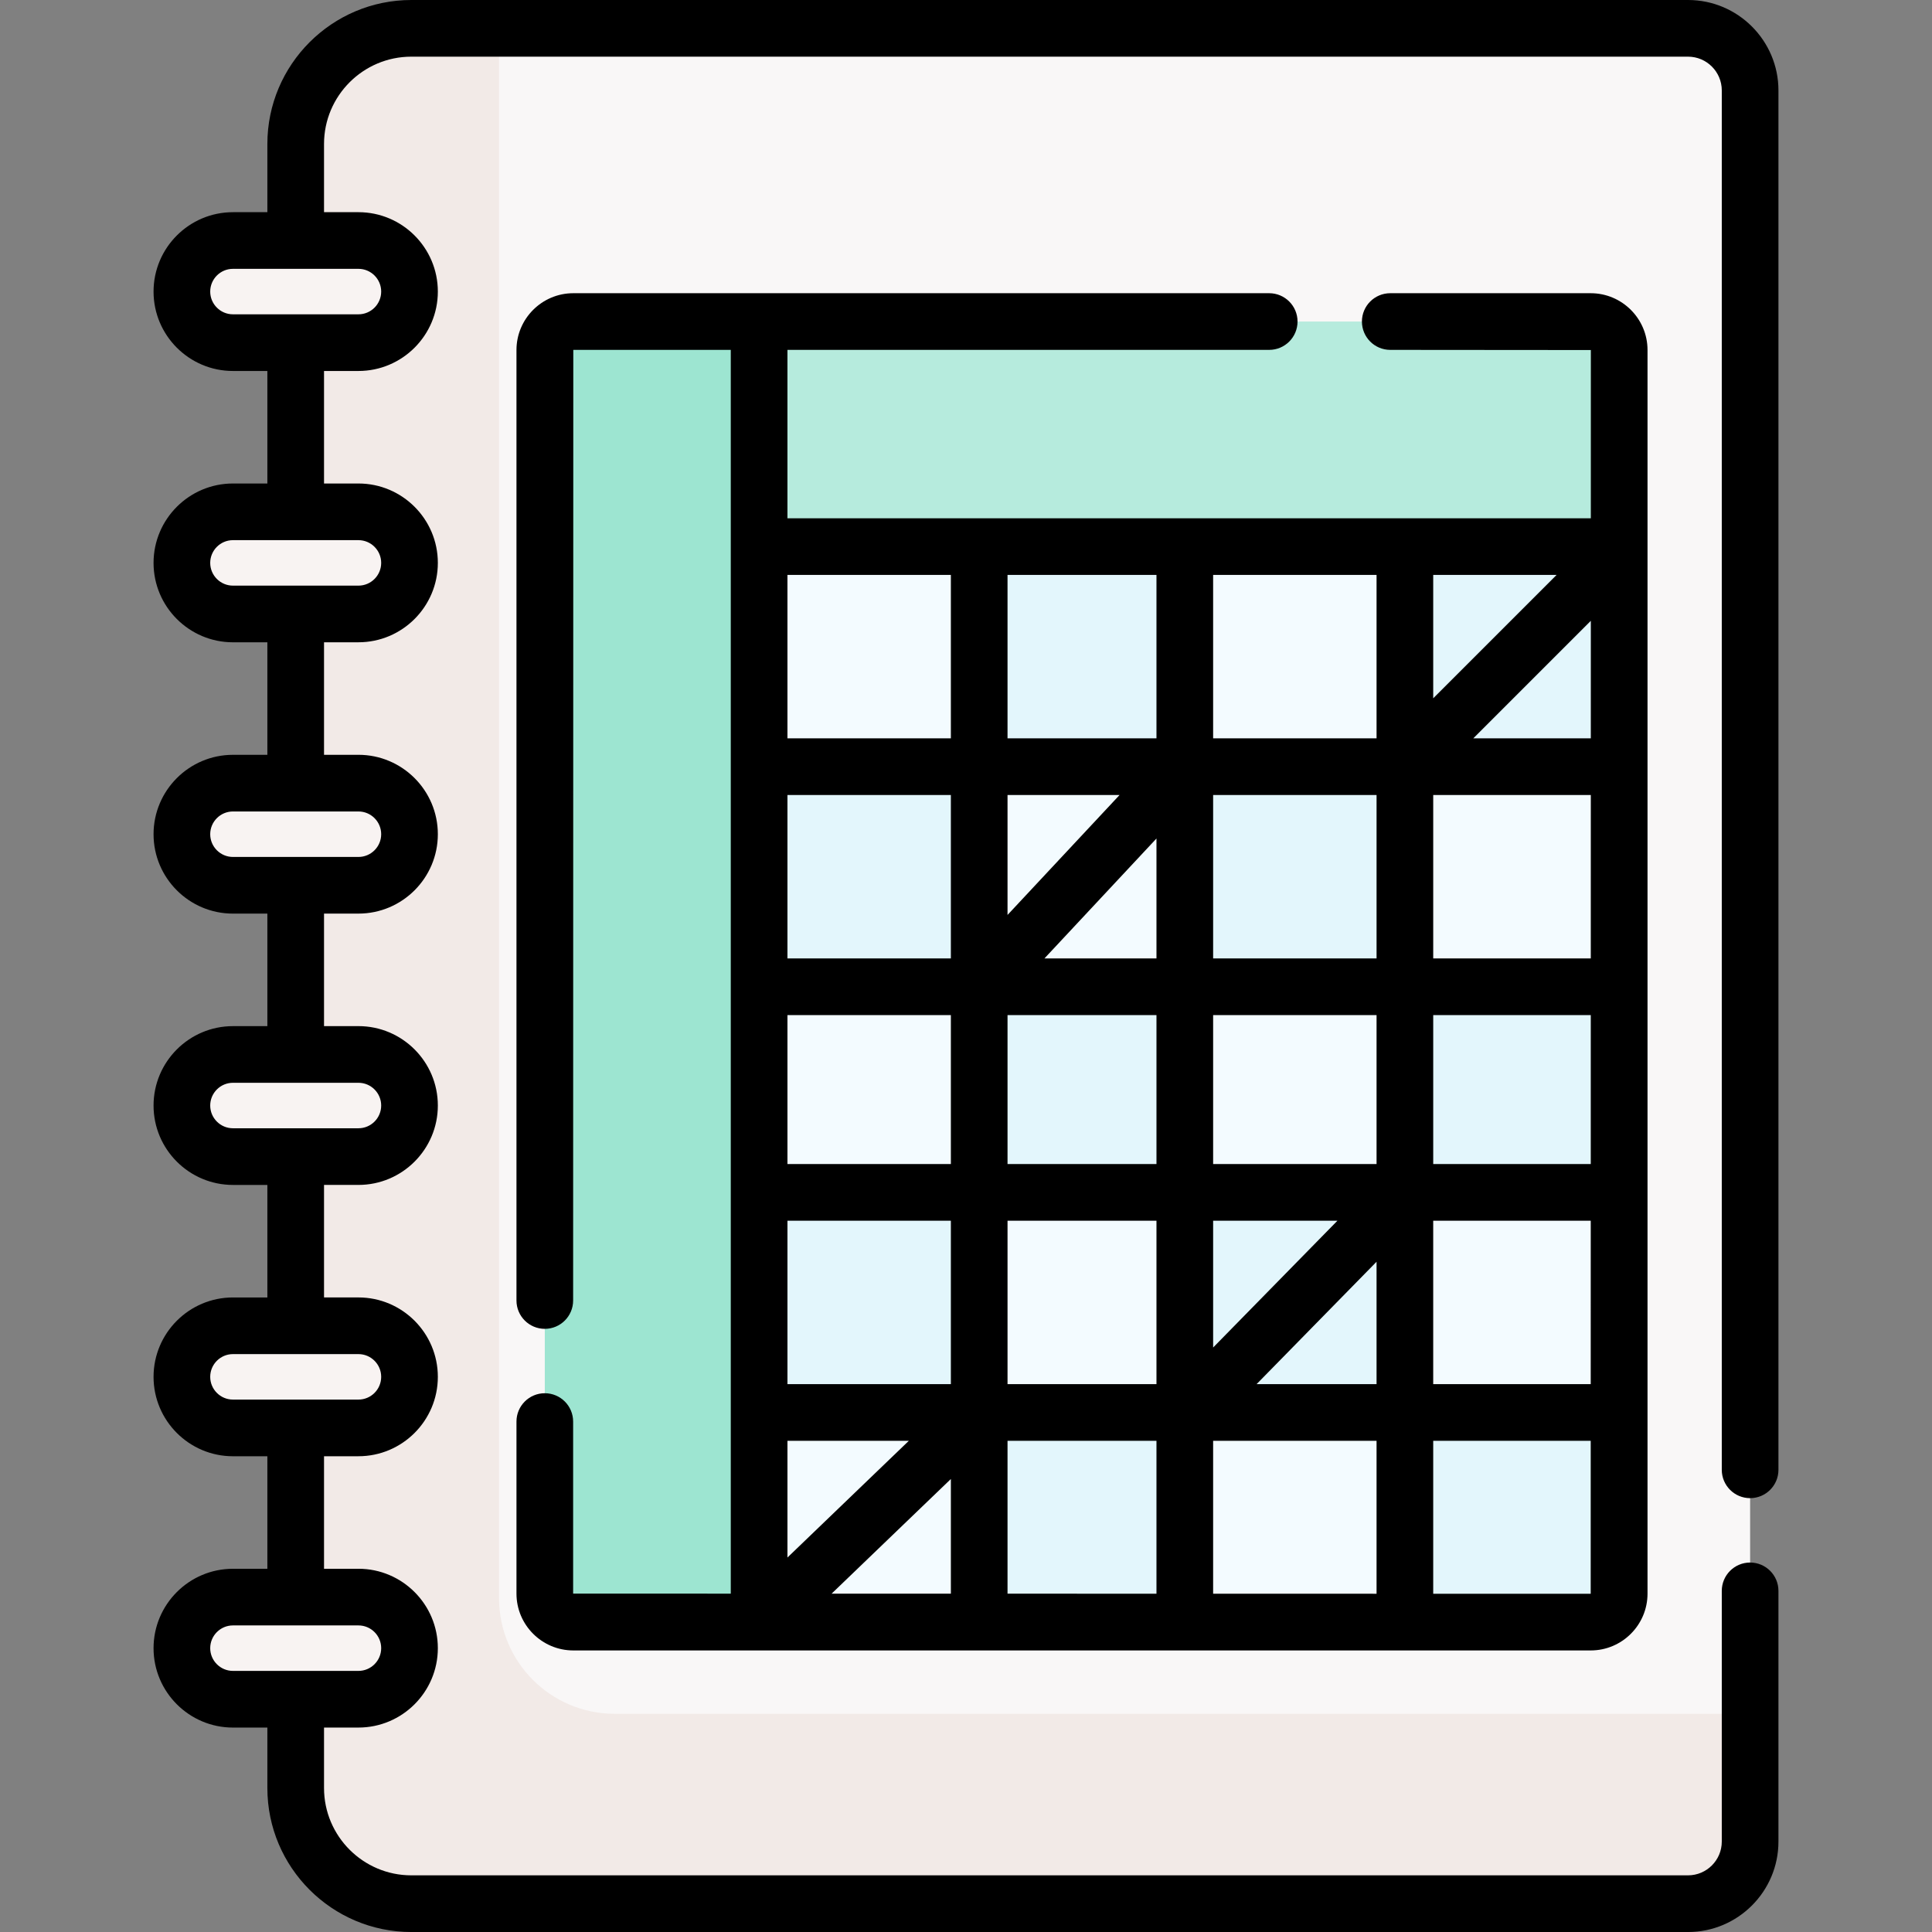
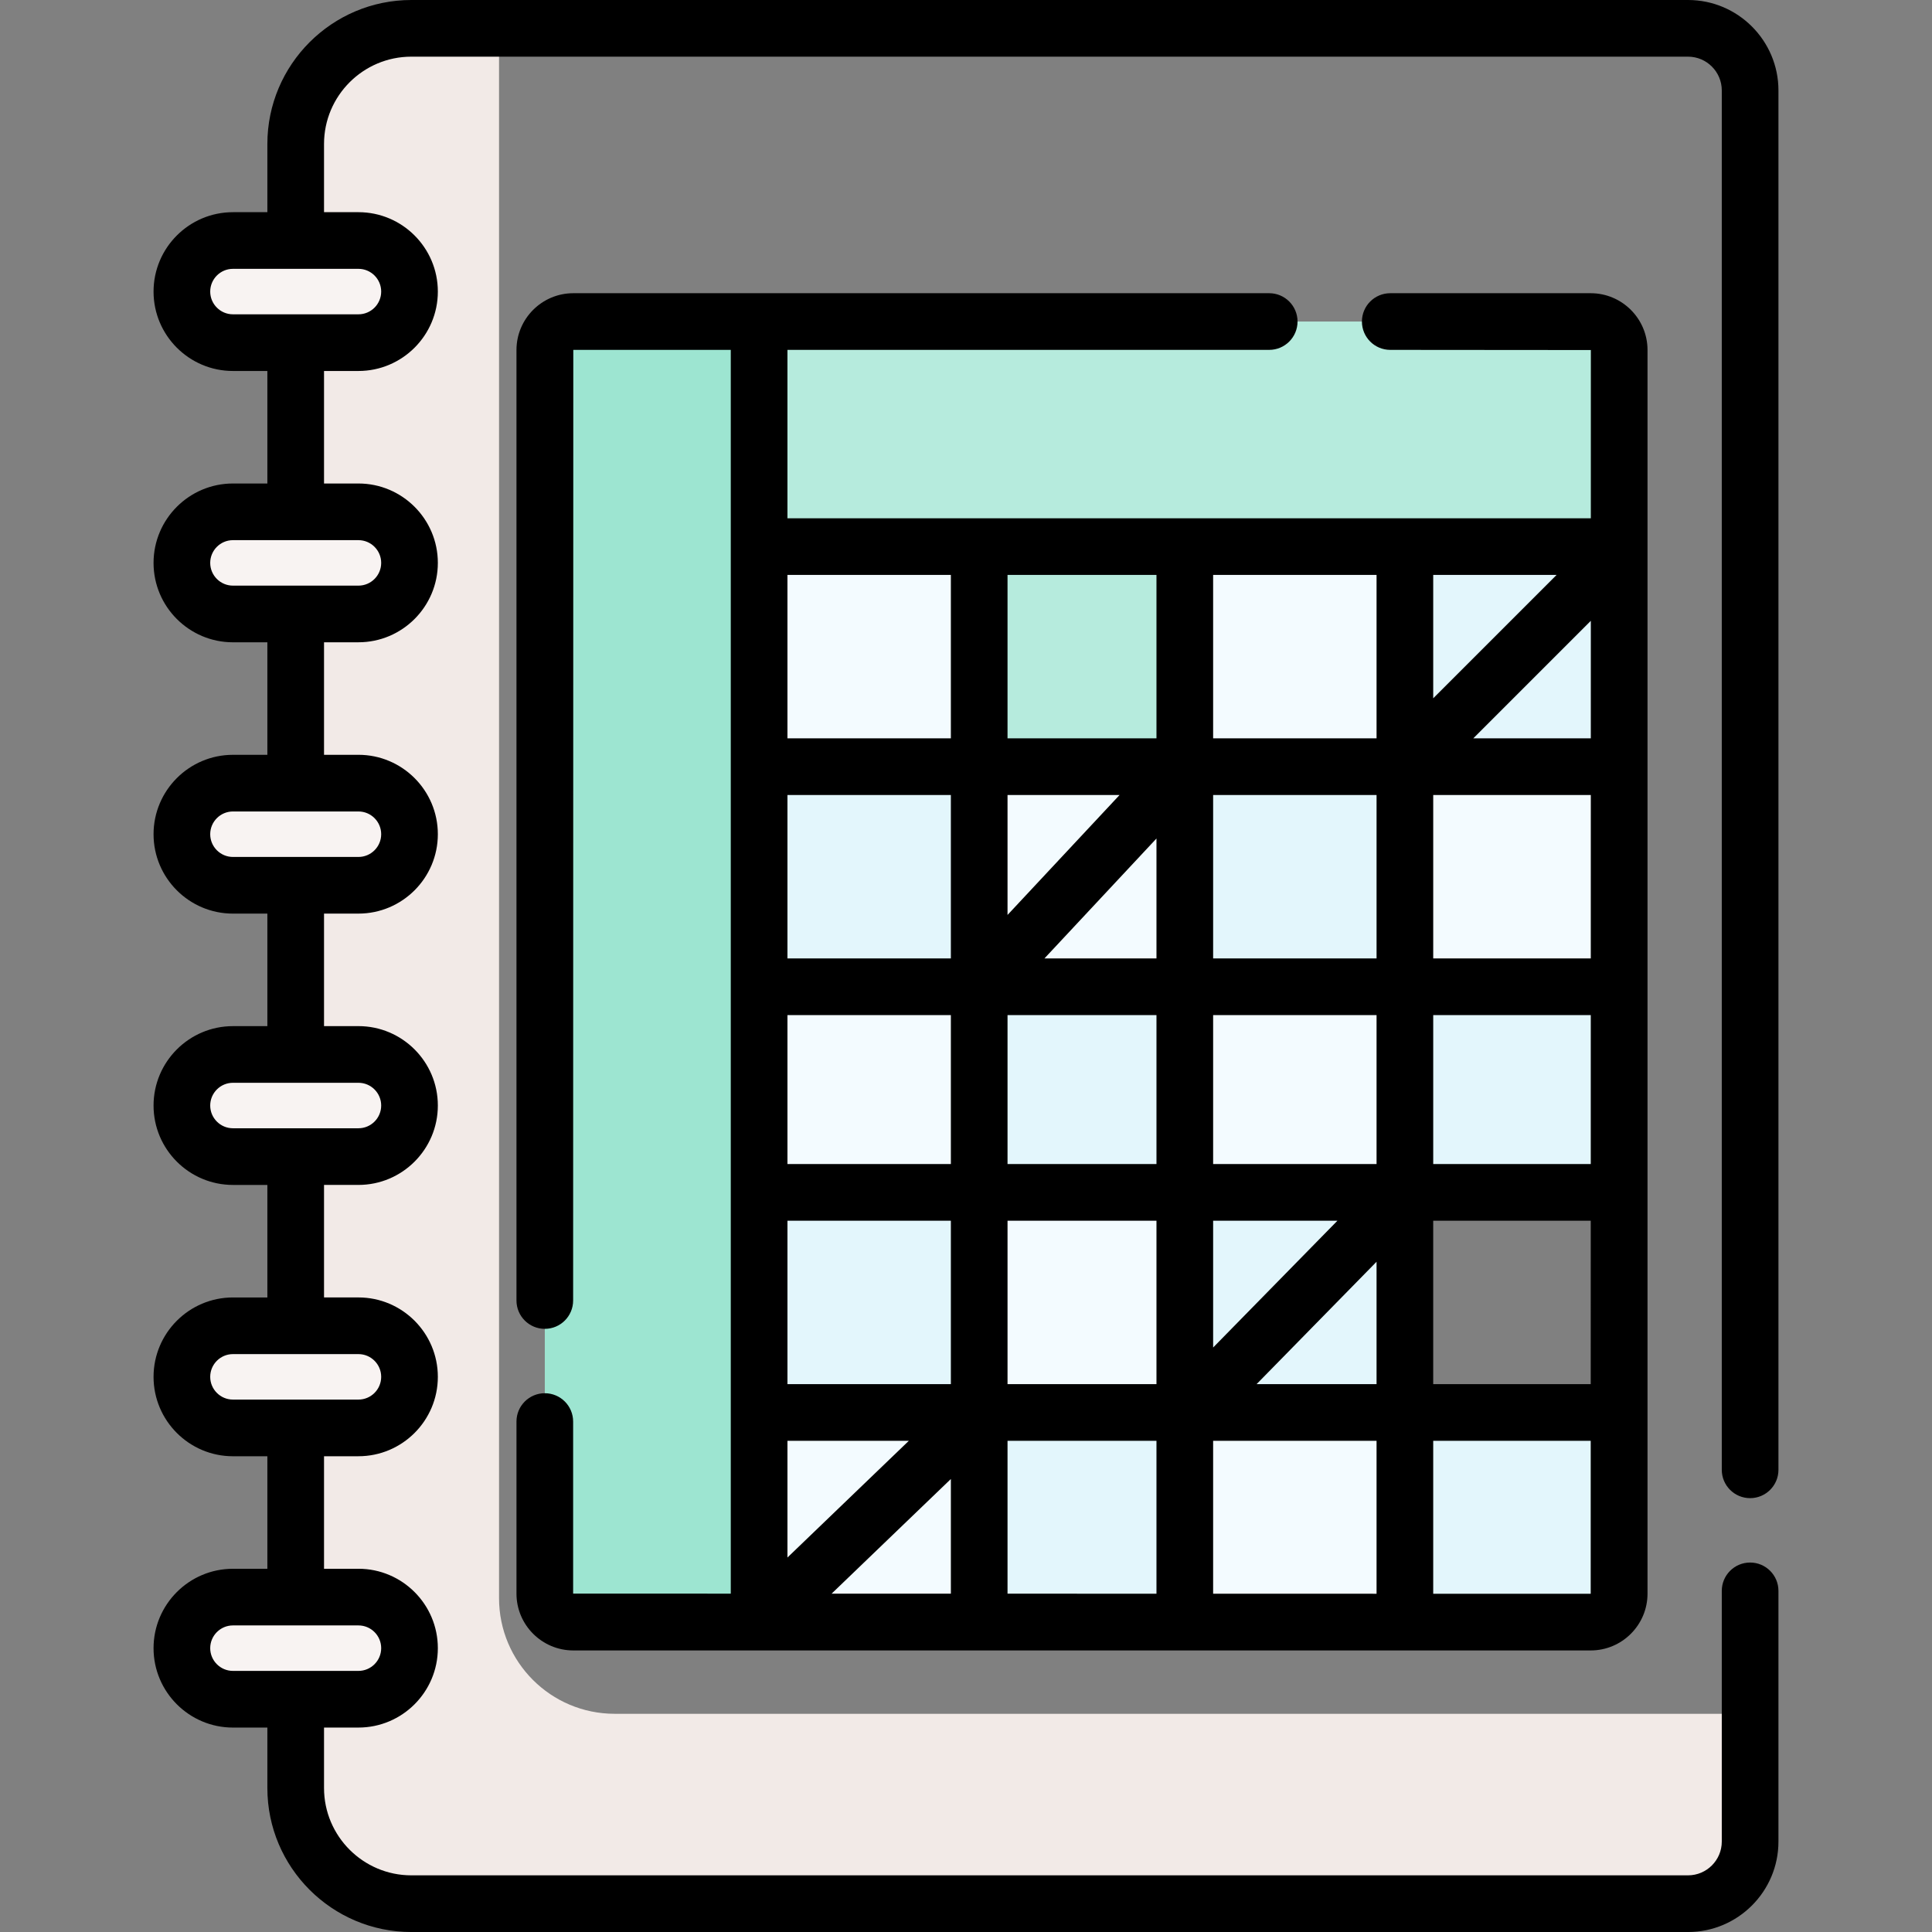
<svg xmlns="http://www.w3.org/2000/svg" id="Capa_1" enable-background="new 0 0 511.471 511.471" height="512" viewBox="0 0 511.471 511.471" width="512">
  <rect x="0" y="0" width="511.471" height="511.471" fill="#808080" stroke="none" />
  <g>
    <g>
-       <path d="m78.282 473.354c0 16.909 13.708 30.617 30.617 30.617h337.98c9.08 0 16.441-7.361 16.441-16.441v-463.588c0-9.08-7.361-16.441-16.441-16.441h-337.98c-16.909 0-30.617 13.708-30.617 30.617z" fill="#f9f7f7" />
      <path d="m162.731 453.704c-16.909 0-30.617-13.708-30.617-30.617v-415.587h-23.216c-16.909 0-30.617 13.708-30.617 30.617v435.236c0 16.909 13.708 30.617 30.617 30.617h337.98c9.08 0 16.441-7.361 16.441-16.441v-33.825z" fill="#f2eae7" />
      <g fill="#f8f3f2">
        <path d="m94.893 90.712h-33.222c-7.467 0-13.52-6.053-13.52-13.52 0-7.467 6.053-13.52 13.52-13.52h33.222c7.467 0 13.52 6.053 13.52 13.52 0 7.467-6.053 13.52-13.52 13.52z" />
        <path d="m94.893 162.539h-33.222c-7.467 0-13.52-6.053-13.52-13.52 0-7.467 6.053-13.52 13.52-13.52h33.222c7.467 0 13.52 6.053 13.52 13.52 0 7.467-6.053 13.52-13.52 13.52z" />
        <path d="m94.893 234.366h-33.222c-7.467 0-13.52-6.053-13.52-13.52 0-7.467 6.053-13.52 13.52-13.52h33.222c7.467 0 13.52 6.053 13.52 13.52 0 7.467-6.053 13.52-13.52 13.52z" />
        <path d="m94.893 306.193h-33.222c-7.467 0-13.52-6.053-13.52-13.52 0-7.467 6.053-13.52 13.52-13.52h33.222c7.467 0 13.52 6.053 13.52 13.52 0 7.467-6.053 13.52-13.52 13.52z" />
        <path d="m94.893 378.021h-33.222c-7.467 0-13.52-6.053-13.52-13.52 0-7.467 6.053-13.52 13.52-13.52h33.222c7.467 0 13.52 6.053 13.52 13.52 0 7.467-6.053 13.52-13.52 13.52z" />
        <path d="m94.893 449.848h-33.222c-7.467 0-13.52-6.053-13.52-13.52 0-7.467 6.053-13.52 13.52-13.52h33.222c7.467 0 13.52 6.053 13.52 13.52 0 7.467-6.053 13.52-13.52 13.52z" />
      </g>
      <g>
        <path d="m200.969 85.124h-49.2c-4.16 0-7.54 3.38-7.54 7.54v329.22c0 4.17 3.38 7.55 7.54 7.55h49.2l47.181-44.647v-260.303z" fill="#9de5d1" />
      </g>
      <g>
        <g id="XMLID_270_">
          <g>
            <path d="m421.119 85.124h-220.15v96.533l17.599 17.599h187.448l22.643-54.552v-52.04c0-4.16-3.38-7.54-7.54-7.54z" fill="#b6ebdd" />
            <g fill="#e3f6fc">
              <path d="m371.929 144.704h56.73v58.26h-56.73z" />
              <path d="m259.229 373.934h54.43v55.5h-54.43z" />
              <path d="m428.659 373.934v47.95c0 4.17-3.38 7.55-7.54 7.55h-49.19v-55.5z" />
-               <path d="m313.659 315.664h58.27v58.27h-58.27z" />
+               <path d="m313.659 315.664h58.27v58.27h-58.27" />
              <path d="m371.929 261.234h56.73v54.43h-56.73z" />
              <path d="m200.969 315.664h58.26v58.27h-58.26z" />
              <path d="m259.229 261.234h54.43v54.43h-54.43z" />
              <path d="m313.659 202.964h58.27v58.27h-58.27z" />
              <path d="m200.969 202.964h58.26v58.27h-58.26z" />
-               <path d="m259.229 144.704h54.43v58.26h-54.43z" />
            </g>
            <path d="m313.659 373.934h58.27v55.5h-58.27z" fill="#f3fbff" />
            <path d="m200.969 373.934h58.26v55.5h-58.26z" fill="#f3fbff" />
            <path d="m259.229 315.664h54.43v58.27h-54.43z" fill="#f3fbff" />
-             <path d="m371.929 315.664h56.73v58.27h-56.73z" fill="#f3fbff" />
            <path d="m313.659 261.234h58.27v54.43h-58.27z" fill="#f3fbff" />
            <path d="m200.969 261.234h58.26v54.43h-58.26z" fill="#f3fbff" />
            <path d="m259.229 202.964h54.43v58.27h-54.43z" fill="#f3fbff" />
            <path d="m371.929 202.964h56.73v58.27h-56.73z" fill="#f3fbff" />
            <path d="m313.659 144.704h58.27v58.26h-58.27z" fill="#f3fbff" />
            <path d="m200.969 144.704h58.26v58.26h-58.26z" fill="#f3fbff" />
          </g>
        </g>
      </g>
    </g>
    <g>
      <path d="m463.32 396.614c4.142 0 7.5-3.357 7.5-7.5v-365.173c0-13.201-10.741-23.941-23.942-23.941h-337.979c-21.018 0-38.117 17.1-38.117 38.117v18.056h-9.111c-11.59 0-21.02 9.43-21.02 21.02s9.429 21.02 21.02 21.02h9.111v29.787h-9.111c-11.59 0-21.02 9.43-21.02 21.02s9.429 21.02 21.02 21.02h9.111v29.788h-9.111c-11.59 0-21.02 9.43-21.02 21.02s9.429 21.02 21.02 21.02h9.111v29.788h-9.111c-11.59 0-21.02 9.43-21.02 21.02s9.429 21.02 21.02 21.02h9.111v29.788h-9.111c-11.59 0-21.02 9.43-21.02 21.02s9.429 21.02 21.02 21.02h9.111v29.788h-9.111c-11.59 0-21.02 9.43-21.02 21.02s9.429 21.02 21.02 21.02h9.111v16.006c0 21.018 17.099 38.117 38.117 38.117h337.979c13.201 0 23.941-10.74 23.941-23.941v-66.374c0-4.143-3.358-7.5-7.5-7.5s-7.5 3.357-7.5 7.5v66.369c0 4.931-4.011 8.941-8.941 8.941h-337.979c-12.747 0-23.117-10.37-23.117-23.117v-16.006h9.111c11.59 0 21.02-9.43 21.02-21.02s-9.429-21.02-21.02-21.02h-9.111v-29.788h9.111c11.59 0 21.02-9.43 21.02-21.02s-9.429-21.02-21.02-21.02h-9.111v-29.788h9.111c11.59 0 21.02-9.43 21.02-21.02s-9.429-21.02-21.02-21.02h-9.111v-29.788h9.111c11.59 0 21.02-9.43 21.02-21.02s-9.429-21.02-21.02-21.02h-9.111v-29.788h9.111c11.59 0 21.02-9.43 21.02-21.02s-9.429-21.015-21.02-21.015h-9.111v-29.788h9.111c11.59 0 21.02-9.43 21.02-21.02s-9.429-21.02-21.02-21.02h-9.111v-18.055c0-12.747 10.37-23.117 23.117-23.117h337.979c4.93 0 8.941 4.011 8.941 8.941v365.173c.001 4.143 3.358 7.5 7.501 7.5zm-362.407 39.714c0 3.319-2.7 6.02-6.02 6.02h-33.222c-3.319 0-6.02-2.7-6.02-6.02s2.7-6.02 6.02-6.02h33.223c3.319.001 6.019 2.701 6.019 6.02zm0-71.827c0 3.319-2.7 6.02-6.02 6.02h-33.222c-3.319 0-6.02-2.7-6.02-6.02s2.7-6.02 6.02-6.02h33.223c3.319 0 6.019 2.701 6.019 6.02zm0-71.827c0 3.319-2.7 6.02-6.02 6.02h-33.222c-3.319 0-6.02-2.7-6.02-6.02s2.7-6.02 6.02-6.02h33.223c3.319 0 6.019 2.7 6.019 6.02zm0-71.827c0 3.319-2.7 6.02-6.02 6.02h-33.222c-3.319 0-6.02-2.7-6.02-6.02s2.7-6.02 6.02-6.02h33.223c3.319 0 6.019 2.7 6.019 6.02zm0-71.827c0 3.319-2.7 6.02-6.02 6.02h-33.222c-3.319 0-6.02-2.7-6.02-6.02s2.7-6.02 6.02-6.02h33.223c3.319 0 6.019 2.7 6.019 6.02zm0-71.828c0 3.319-2.7 6.02-6.02 6.02h-33.222c-3.319 0-6.02-2.7-6.02-6.02s2.7-6.02 6.02-6.02h33.223c3.319.001 6.019 2.701 6.019 6.02z" />
      <path d="m144.23 368.838c-4.142 0-7.5 3.357-7.5 7.5v45.551c0 8.295 6.749 15.043 15.043 15.043h269.343c8.295 0 15.043-6.748 15.043-15.043v-329.223c0-8.295-6.748-15.043-15.043-15.043h-53.064c-4.142 0-7.5 3.357-7.5 7.5s3.358 7.5 7.5 7.5l53.107.043-.006 44.538h-212.688v-44.581h127.541c4.142 0 7.5-3.357 7.5-7.5s-3.358-7.5-7.5-7.5h-184.233c-8.295 0-15.043 6.748-15.043 15.043v251.625c0 4.143 3.358 7.5 7.5 7.5s7.5-3.357 7.5-7.5l.043-251.668h41.691v329.272l-41.735-.007v-45.551c.001-4.142-3.357-7.499-7.499-7.499zm161.93-45.674v43.266h-39.43v-43.266zm-39.43-15v-39.43h39.43v39.43zm54.43 15h32.911l-32.911 33.575zm0-15v-39.43h43.265v39.43zm58.265-39.43h41.711l-.005 39.43h-41.706zm0-15v-43.266h41.719l-.006 43.266zm10.607-58.265 31.118-31.118-.004 31.118zm-25.607 15v43.266h-43.265v-43.266zm-58.265 43.265h-29.66l29.66-31.75zm-54.43 54.43h-43.265v-39.43h43.265zm0 15v43.266h-43.265v-43.266zm-11.122 58.266-32.143 30.903v-30.903zm26.122 0h39.43v40.483l-39.43-.006zm-15 40.475-31.574-.005 31.574-30.355zm69.43-40.475h43.265v40.493l-43.265-.007zm11.506-15 31.759-32.4v32.4zm46.759-43.266h41.704l-.006 43.266h-41.699v-43.266zm0-138.302v-32.658h32.658zm-15 10.607h-43.265v-43.265h43.265zm-58.265 0h-39.43v-43.265h39.43zm-9.77 15-29.66 31.75v-31.75zm-44.66 43.265h-43.265v-43.266h43.265zm127.695 168.191v-40.495h41.697l-.005 40.502zm-127.695-269.721v43.265h-43.265v-43.265z" />
    </g>
  </g>
</svg>